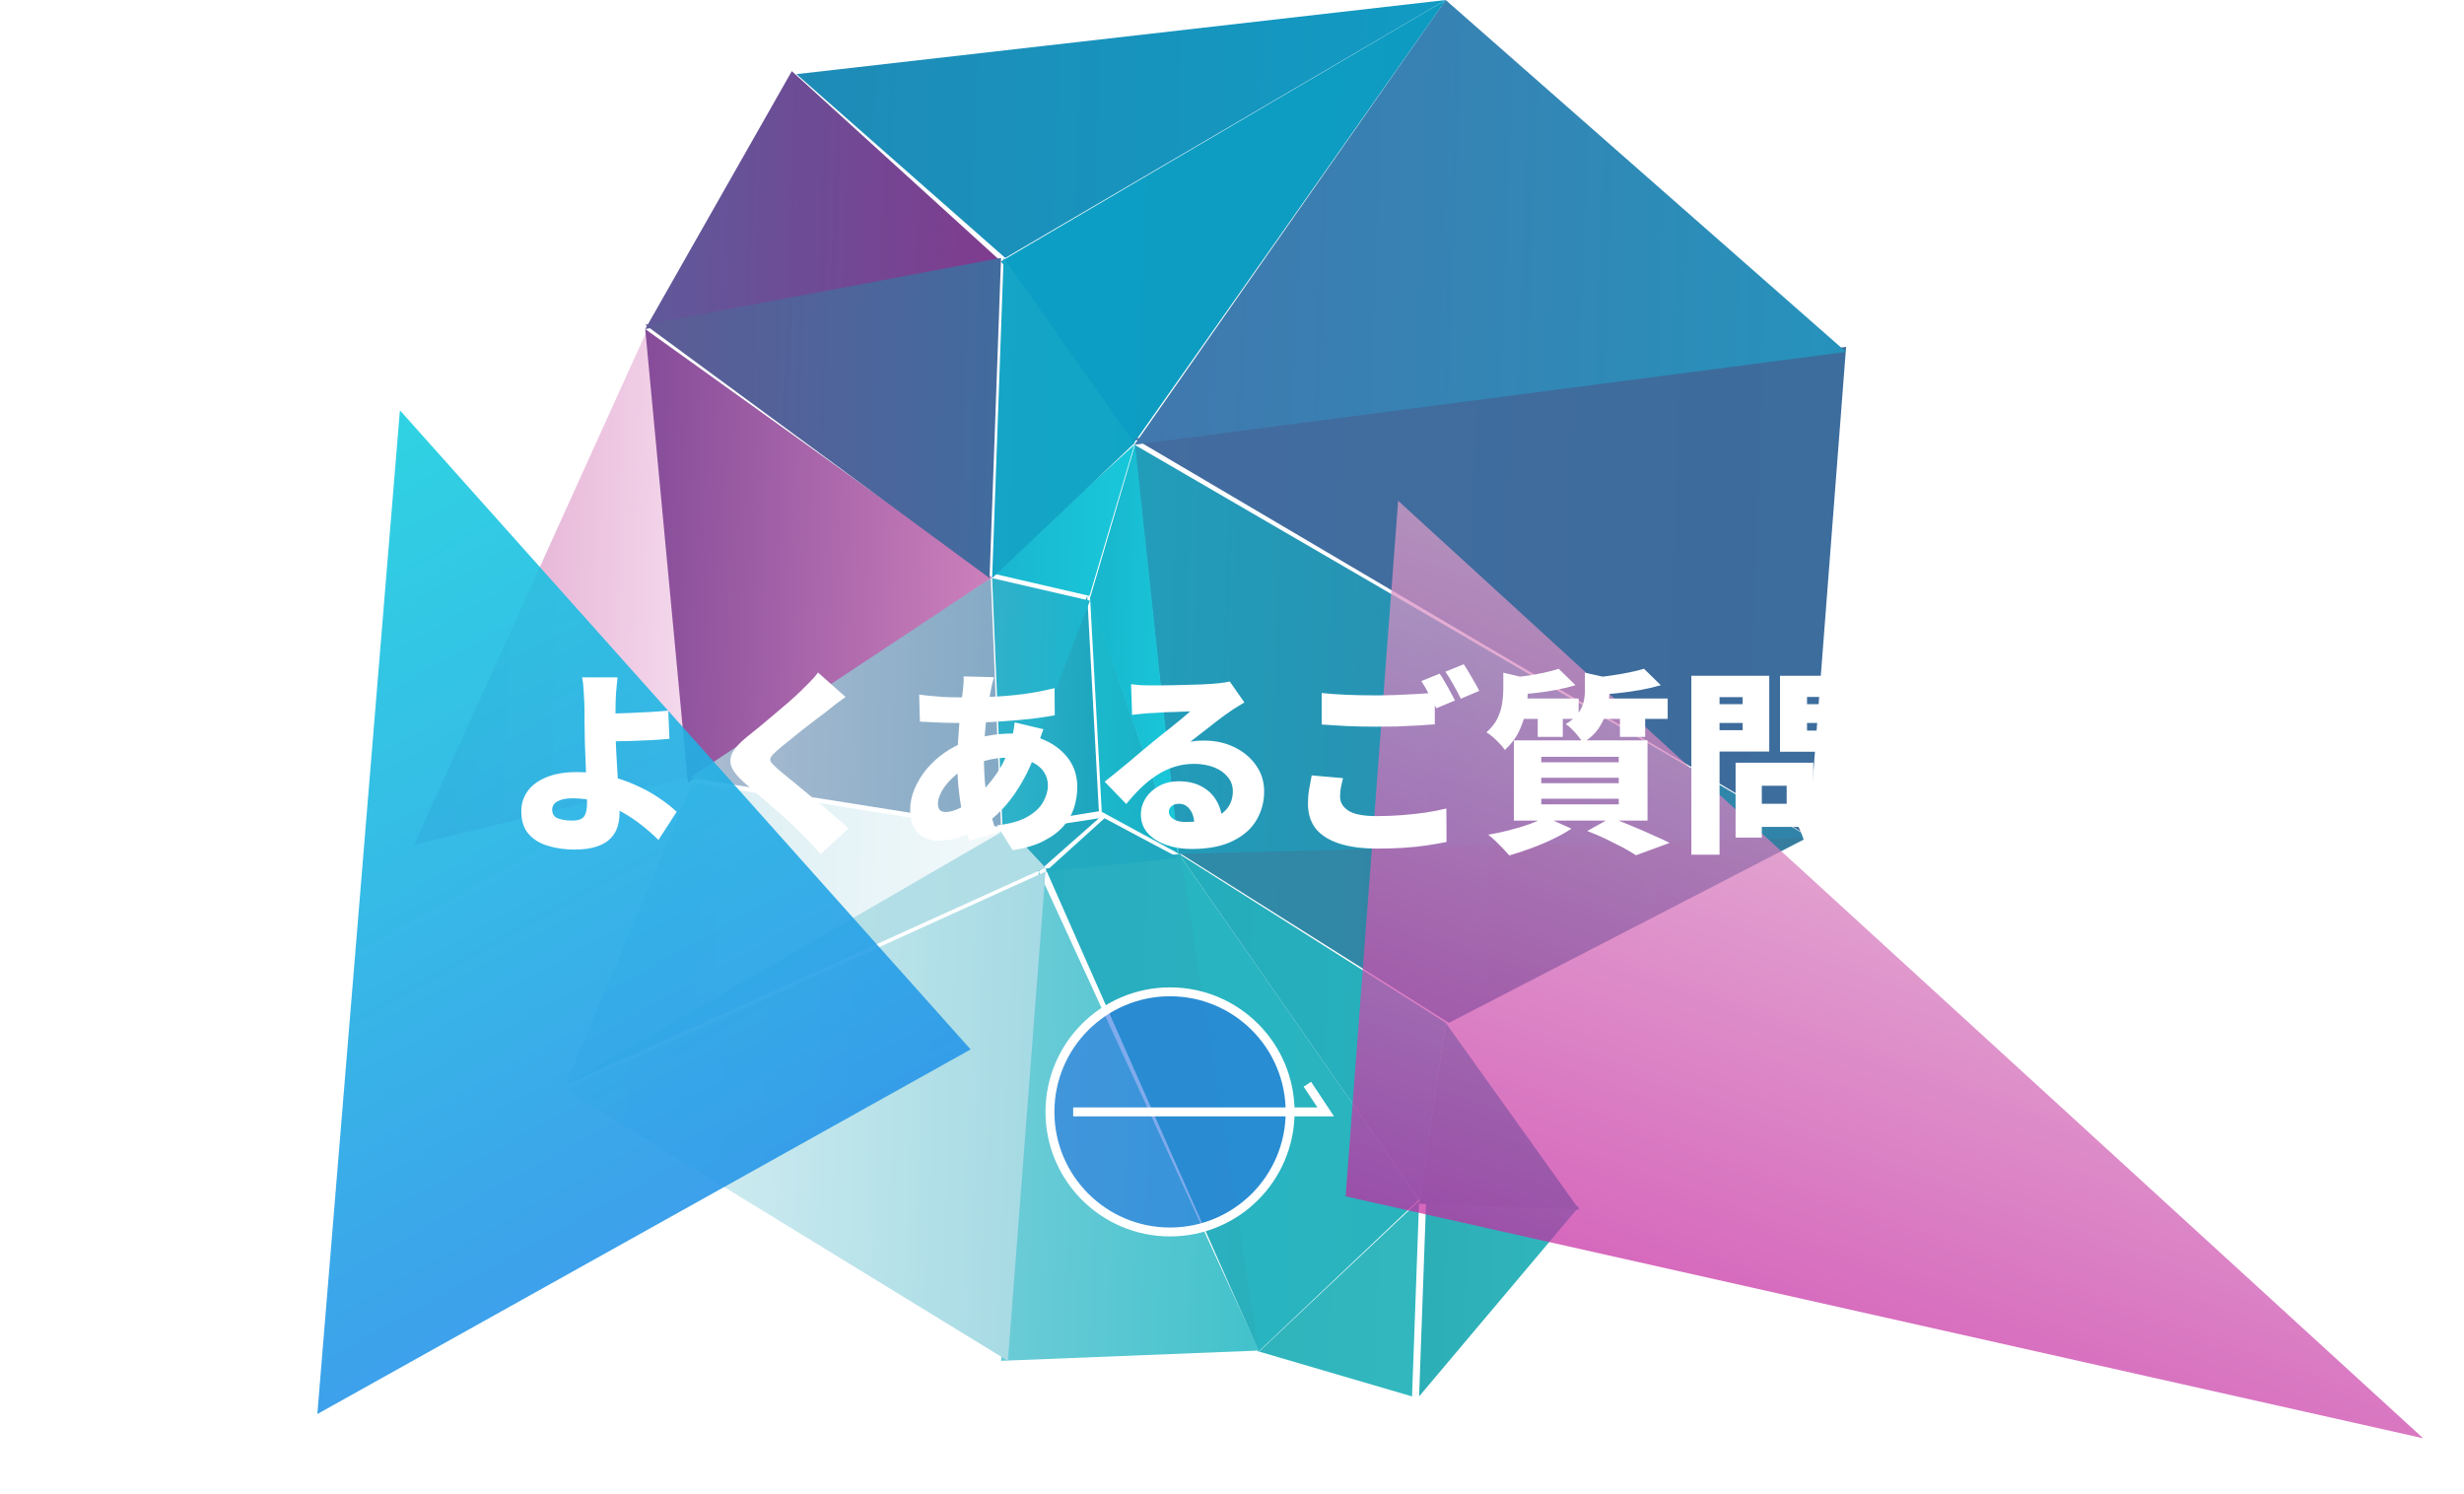
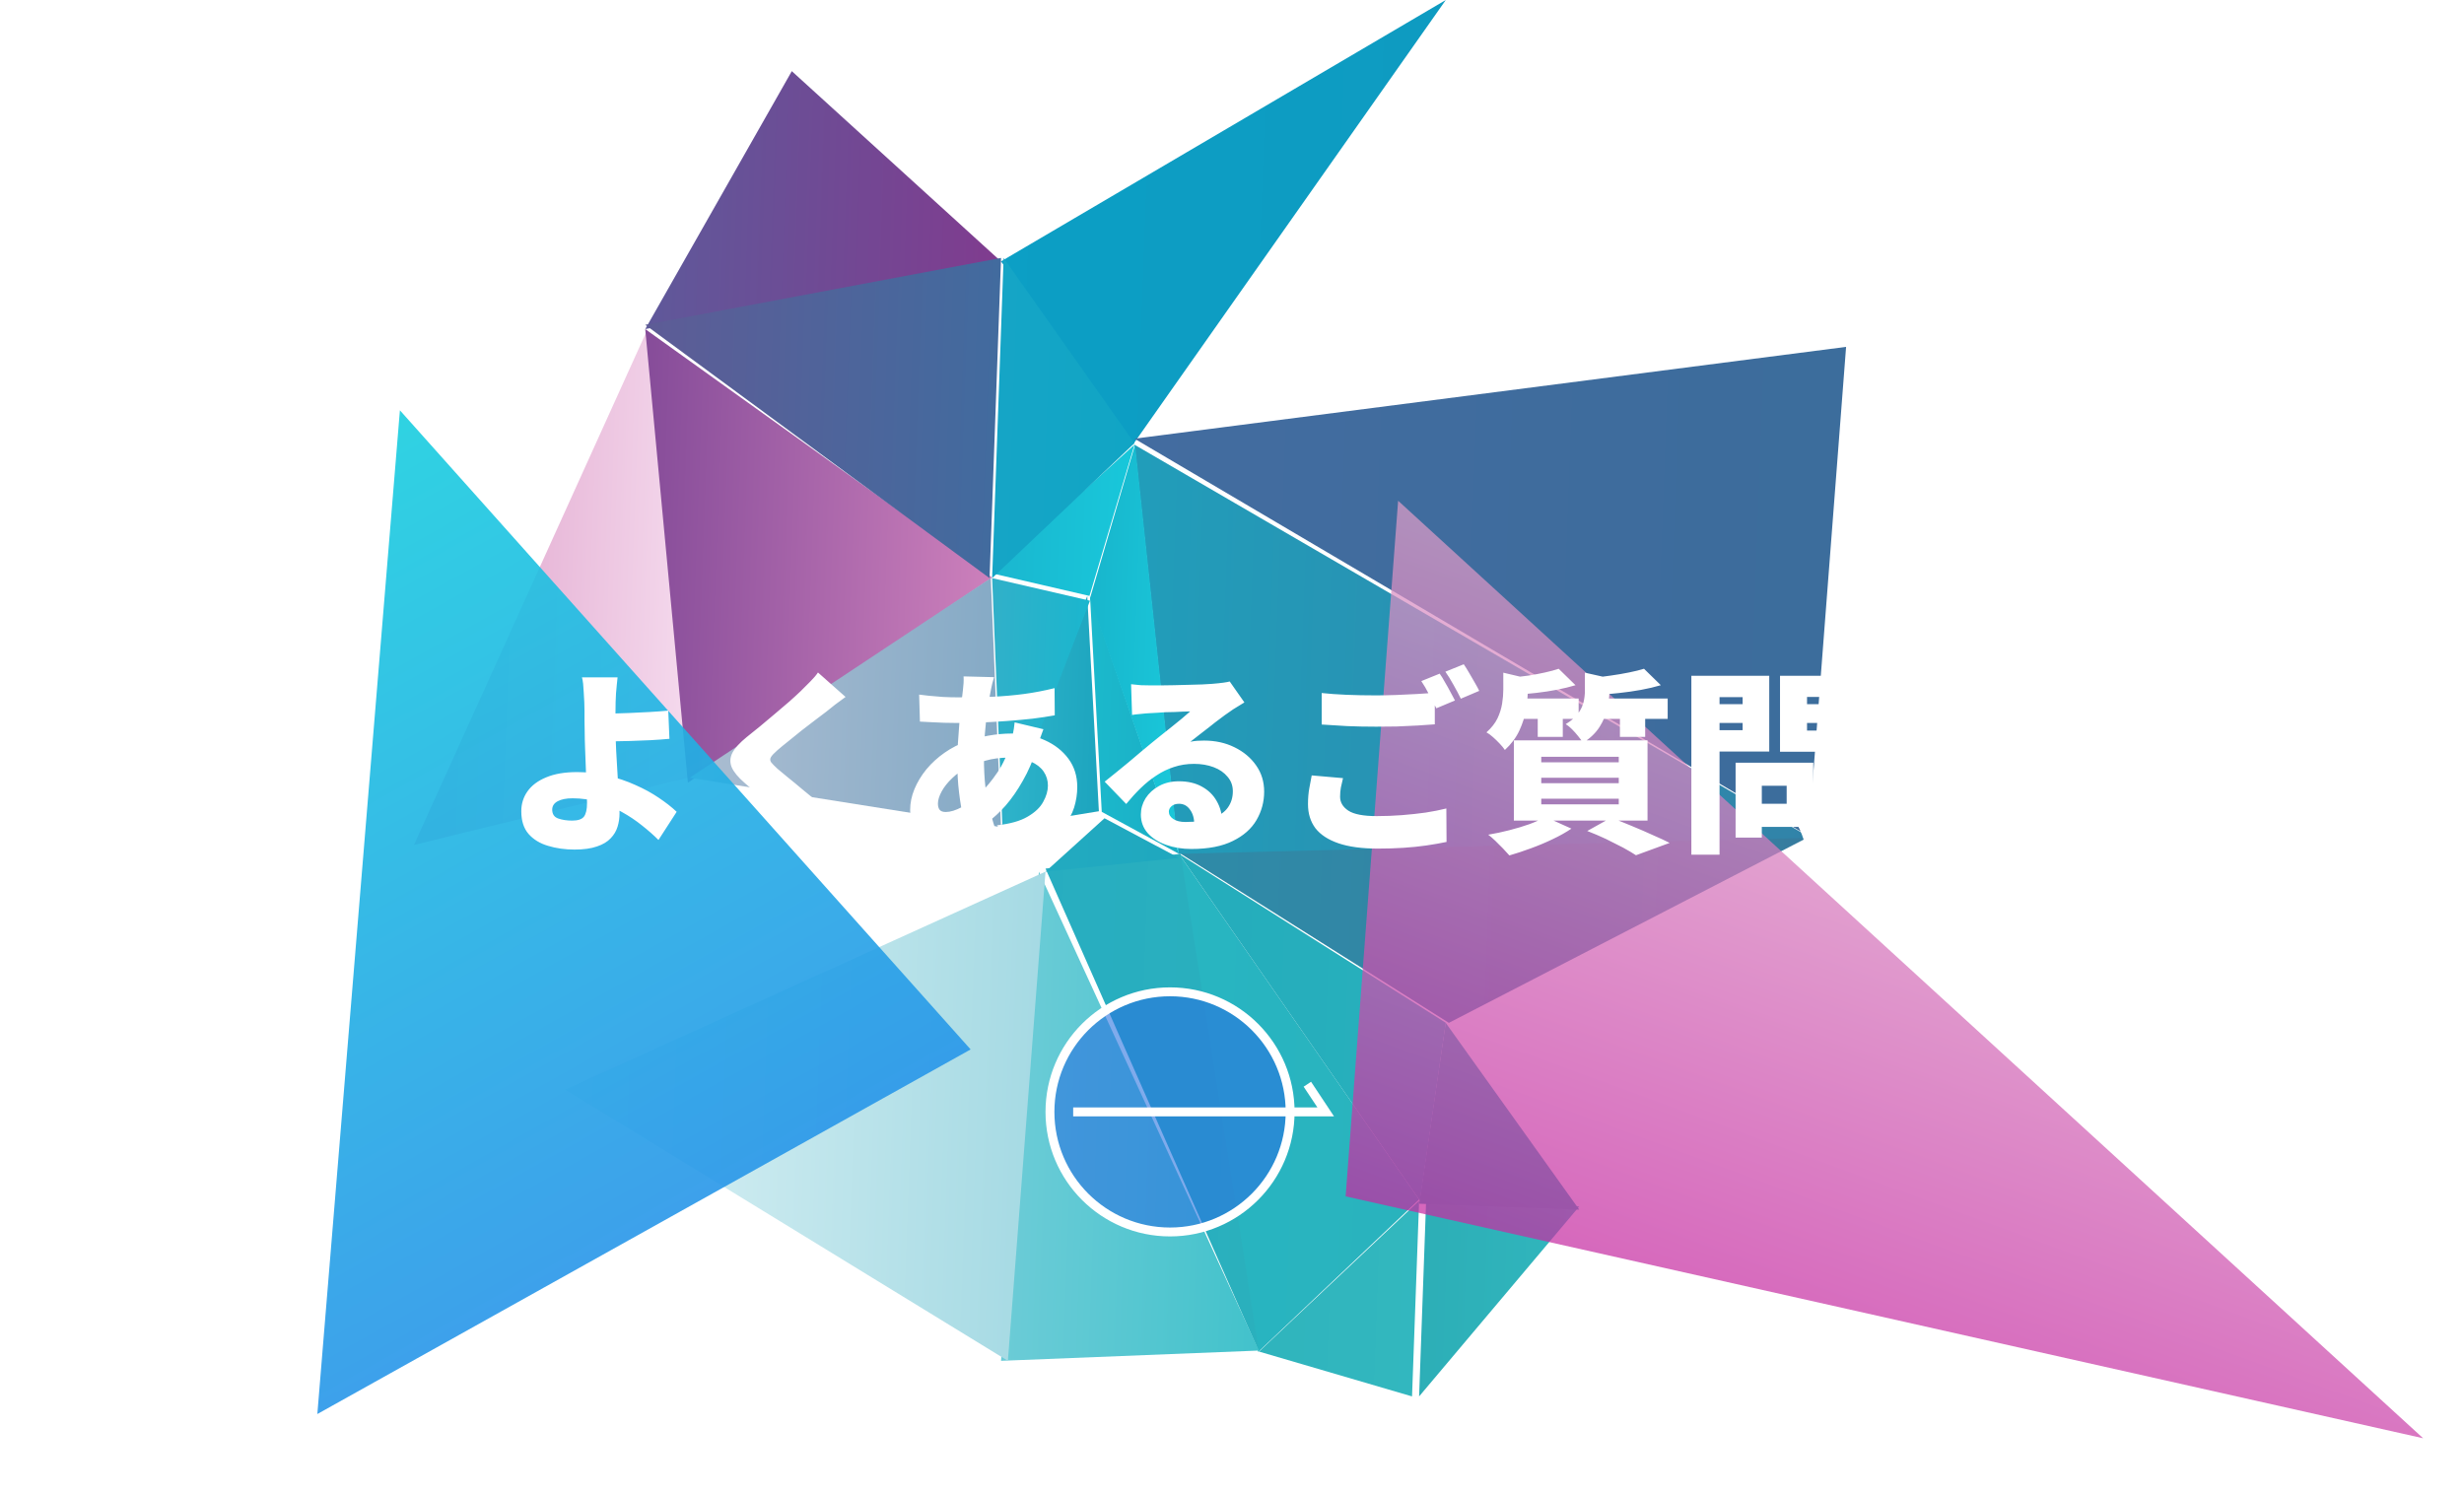
<svg xmlns="http://www.w3.org/2000/svg" width="277" height="168" viewBox="0 0 277 168" fill="none">
  <path d="M77.535 87.394L72.804 37L46.535 95L77.535 87.394Z" fill="url(#paint0_linear_564_4140)" />
  <path d="M159.535 135L141.535 151.958L158.74 157L159.535 135Z" fill="url(#paint1_linear_564_4140)" />
  <path d="M162.535 0L112.535 29.387L127.353 50L162.535 0Z" fill="url(#paint2_linear_564_4140)" />
-   <path d="M162.535 0L89.535 8.336L113.01 29L162.535 0Z" fill="url(#paint3_linear_564_4140)" />
  <path d="M112.535 29.396L89.014 8L72.535 37L112.535 29.396Z" fill="url(#paint4_linear_564_4140)" />
  <path d="M207.535 39L127.535 49.32L203.307 94L207.535 39Z" fill="url(#paint5_linear_564_4140)" />
-   <path d="M207.535 39.568L162.524 0L127.535 50L207.535 39.568Z" fill="url(#paint6_linear_564_4140)" />
  <path d="M177.535 135.643L160.324 135L159.535 157L177.535 135.643Z" fill="url(#paint7_linear_564_4140)" />
  <path d="M77.535 88L46.535 95.515L63.105 122L77.535 88Z" fill="url(#paint8_linear_564_4140)" />
  <path d="M127.535 50L111.535 64.464L122.479 67L127.535 50Z" fill="url(#paint9_linear_564_4140)" />
  <path d="M127.535 49.826L112.825 29L111.535 65L127.535 49.826Z" fill="url(#paint10_linear_564_4140)" />
  <path d="M111.535 64.936L72.535 37L77.33 88L111.535 64.936Z" fill="url(#paint11_linear_564_4140)" />
  <path d="M112.535 29L72.535 36.518L111.246 65L112.535 29Z" fill="url(#paint12_linear_564_4140)" />
-   <path d="M123.535 92L112.535 93.696L116.743 98L123.535 92Z" fill="url(#paint13_linear_564_4140)" />
-   <path d="M113.278 93L63.535 122L117.535 97.557L113.278 93Z" fill="url(#paint14_linear_564_4140)" />
  <path d="M123.535 91.208L122.228 67L112.535 93L123.535 91.208Z" fill="url(#paint15_linear_564_4140)" />
-   <path d="M112.535 93.571L77.868 88L63.535 122L112.535 93.571Z" fill="url(#paint16_linear_564_4140)" />
  <path d="M122.535 67.54L111.535 65L112.698 93L122.535 67.54Z" fill="url(#paint17_linear_564_4140)" />
  <path d="M111.382 65L77.535 87.446L112.535 93L111.382 65Z" fill="url(#paint18_linear_564_4140)" />
  <path d="M177.535 136L162.526 115L159.535 135.336L177.535 136Z" fill="url(#paint19_linear_564_4140)" />
  <path d="M159.535 134.859L132.535 96L141.447 152L159.535 134.859Z" fill="url(#paint20_linear_564_4140)" />
  <path d="M132.719 96L117.535 97.655L141.535 152L132.719 96Z" fill="url(#paint21_linear_564_4140)" />
  <path d="M162.535 114.996L132.535 96L159.626 135L162.535 114.996Z" fill="url(#paint22_linear_564_4140)" />
  <path d="M203.535 94L132.535 95.865L162.881 115L203.535 94Z" fill="url(#paint23_linear_564_4140)" />
  <path d="M203.535 94.192L127.535 50L132.479 96L203.535 94.192Z" fill="url(#paint24_linear_564_4140)" />
  <path d="M124.166 92L117.535 98L132.535 96.455L124.166 92Z" fill="url(#paint25_linear_564_4140)" />
  <path d="M132.535 96L122.535 67L123.858 91.278L132.535 96Z" fill="url(#paint26_linear_564_4140)" />
  <path d="M132.535 96L127.603 50L122.535 67.273L132.535 96Z" fill="url(#paint27_linear_564_4140)" />
  <path d="M141.535 151.844L116.793 98L112.535 153L141.535 151.844Z" fill="url(#paint28_linear_564_4140)" />
  <path d="M117.535 98L63.535 122.505L113.306 153L117.535 98Z" fill="url(#paint29_linear_564_4140)" />
  <path opacity="0.9" d="M151.273 134.51L272.407 161.706L157.176 56.299L151.273 134.51Z" fill="url(#paint30_linear_564_4140)" fill-opacity="0.8" />
  <path opacity="0.9" d="M109.117 117.99L44.957 46.131L35.675 158.981L109.117 117.99Z" fill="url(#paint31_linear_564_4140)" />
  <g filter="url(#filter0_d_564_4140)">
    <path d="M63.427 70.158C63.398 70.393 63.368 70.671 63.339 70.994C63.31 71.302 63.281 71.625 63.251 71.962C63.236 72.299 63.222 72.629 63.207 72.952C63.193 73.495 63.185 74.045 63.185 74.602C63.2 75.159 63.207 75.717 63.207 76.274C63.207 76.89 63.229 77.623 63.273 78.474C63.317 79.325 63.368 80.205 63.427 81.114C63.486 82.009 63.537 82.845 63.581 83.622C63.625 84.385 63.647 84.993 63.647 85.448C63.647 85.961 63.574 86.46 63.427 86.944C63.281 87.428 63.024 87.861 62.657 88.242C62.291 88.638 61.777 88.946 61.117 89.166C60.457 89.401 59.614 89.518 58.587 89.518C57.517 89.518 56.526 89.379 55.617 89.1C54.708 88.836 53.974 88.389 53.417 87.758C52.874 87.127 52.603 86.277 52.603 85.206C52.603 84.37 52.838 83.622 53.307 82.962C53.776 82.302 54.473 81.781 55.397 81.4C56.336 81.004 57.495 80.806 58.873 80.806C60.061 80.806 61.205 80.938 62.305 81.202C63.42 81.466 64.461 81.818 65.429 82.258C66.397 82.683 67.27 83.16 68.047 83.688C68.839 84.216 69.514 84.744 70.071 85.272L68.025 88.44C67.483 87.897 66.867 87.355 66.177 86.812C65.488 86.255 64.733 85.749 63.911 85.294C63.09 84.825 62.21 84.451 61.271 84.172C60.347 83.893 59.379 83.754 58.367 83.754C57.663 83.754 57.106 83.864 56.695 84.084C56.285 84.304 56.079 84.619 56.079 85.03C56.079 85.529 56.299 85.859 56.739 86.02C57.194 86.181 57.722 86.262 58.323 86.262C58.968 86.262 59.408 86.115 59.643 85.822C59.878 85.514 59.995 85.001 59.995 84.282C59.995 83.915 59.98 83.395 59.951 82.72C59.922 82.031 59.892 81.283 59.863 80.476C59.834 79.669 59.804 78.892 59.775 78.144C59.746 77.396 59.731 76.773 59.731 76.274C59.731 75.819 59.724 75.401 59.709 75.02C59.709 74.639 59.709 74.279 59.709 73.942C59.709 73.59 59.702 73.26 59.687 72.952C59.672 72.527 59.651 72.145 59.621 71.808C59.606 71.456 59.584 71.148 59.555 70.884C59.526 70.605 59.482 70.363 59.423 70.158H63.427ZM61.425 74.228C61.718 74.228 62.166 74.228 62.767 74.228C63.368 74.213 64.036 74.191 64.769 74.162C65.517 74.133 66.272 74.096 67.035 74.052C67.798 74.008 68.495 73.957 69.125 73.898L69.257 77.066C68.626 77.125 67.922 77.176 67.145 77.22C66.368 77.249 65.605 77.279 64.857 77.308C64.109 77.323 63.427 77.337 62.811 77.352C62.21 77.367 61.755 77.374 61.447 77.374L61.425 74.228ZM89.057 72.358C88.647 72.651 88.258 72.937 87.891 73.216C87.525 73.495 87.195 73.759 86.901 74.008C86.549 74.272 86.131 74.587 85.647 74.954C85.163 75.321 84.657 75.709 84.129 76.12C83.616 76.531 83.117 76.934 82.633 77.33C82.149 77.711 81.731 78.056 81.379 78.364C81.027 78.672 80.793 78.921 80.675 79.112C80.558 79.303 80.558 79.493 80.675 79.684C80.807 79.86 81.049 80.109 81.401 80.432C81.695 80.681 82.083 81.004 82.567 81.4C83.066 81.796 83.609 82.243 84.195 82.742C84.796 83.226 85.412 83.732 86.043 84.26C86.674 84.773 87.275 85.279 87.847 85.778C88.434 86.262 88.947 86.717 89.387 87.142L86.263 90.024C85.559 89.232 84.841 88.469 84.107 87.736C83.799 87.413 83.388 87.017 82.875 86.548C82.376 86.079 81.819 85.58 81.203 85.052C80.602 84.524 79.993 83.996 79.377 83.468C78.776 82.94 78.226 82.463 77.727 82.038C76.979 81.393 76.488 80.799 76.253 80.256C76.033 79.713 76.062 79.171 76.341 78.628C76.635 78.085 77.17 77.499 77.947 76.868C78.387 76.516 78.879 76.12 79.421 75.68C79.964 75.225 80.514 74.763 81.071 74.294C81.643 73.81 82.186 73.348 82.699 72.908C83.213 72.453 83.653 72.05 84.019 71.698C84.4 71.331 84.767 70.965 85.119 70.598C85.486 70.231 85.764 69.901 85.955 69.608L89.057 72.358ZM105.755 70.136C105.682 70.385 105.616 70.613 105.557 70.818C105.513 71.023 105.469 71.221 105.425 71.412C105.278 72.131 105.139 72.93 105.007 73.81C104.89 74.675 104.794 75.563 104.721 76.472C104.648 77.381 104.611 78.269 104.611 79.134C104.611 80.41 104.67 81.547 104.787 82.544C104.919 83.527 105.095 84.429 105.315 85.25C105.535 86.071 105.77 86.863 106.019 87.626L102.961 88.528C102.741 87.868 102.528 87.076 102.323 86.152C102.118 85.213 101.949 84.201 101.817 83.116C101.685 82.016 101.619 80.887 101.619 79.728C101.619 79.024 101.641 78.313 101.685 77.594C101.729 76.875 101.78 76.164 101.839 75.46C101.898 74.756 101.964 74.074 102.037 73.414C102.125 72.739 102.198 72.109 102.257 71.522C102.286 71.302 102.308 71.06 102.323 70.796C102.338 70.517 102.338 70.268 102.323 70.048L105.755 70.136ZM101.619 72.402C103.071 72.402 104.398 72.38 105.601 72.336C106.818 72.277 107.984 72.175 109.099 72.028C110.214 71.881 111.365 71.661 112.553 71.368L112.575 74.426C111.842 74.558 111.013 74.683 110.089 74.8C109.165 74.903 108.197 74.991 107.185 75.064C106.188 75.137 105.198 75.196 104.215 75.24C103.247 75.269 102.345 75.284 101.509 75.284C101.084 75.284 100.622 75.277 100.123 75.262C99.639 75.233 99.155 75.211 98.671 75.196C98.202 75.167 97.784 75.145 97.417 75.13L97.329 72.094C97.593 72.123 97.96 72.167 98.429 72.226C98.913 72.27 99.434 72.314 99.991 72.358C100.563 72.387 101.106 72.402 101.619 72.402ZM111.299 75.988C111.24 76.135 111.16 76.355 111.057 76.648C110.954 76.927 110.852 77.213 110.749 77.506C110.661 77.799 110.588 78.034 110.529 78.21C110.118 79.515 109.605 80.703 108.989 81.774C108.388 82.845 107.742 83.776 107.053 84.568C106.364 85.345 105.689 85.969 105.029 86.438C104.31 86.966 103.467 87.45 102.499 87.89C101.531 88.315 100.526 88.528 99.485 88.528C98.928 88.528 98.407 88.411 97.923 88.176C97.439 87.941 97.05 87.567 96.757 87.054C96.464 86.541 96.317 85.881 96.317 85.074C96.317 84.282 96.478 83.497 96.801 82.72C97.124 81.943 97.571 81.202 98.143 80.498C98.73 79.794 99.412 79.171 100.189 78.628C100.966 78.085 101.81 77.653 102.719 77.33C103.438 77.081 104.23 76.875 105.095 76.714C105.975 76.553 106.862 76.472 107.757 76.472C109.121 76.472 110.353 76.721 111.453 77.22C112.568 77.719 113.455 78.415 114.115 79.31C114.775 80.205 115.105 81.261 115.105 82.478C115.105 83.255 114.988 84.025 114.753 84.788C114.518 85.536 114.122 86.233 113.565 86.878C113.008 87.523 112.26 88.081 111.321 88.55C110.397 89.034 109.238 89.379 107.845 89.584L106.085 86.79C107.552 86.629 108.696 86.306 109.517 85.822C110.353 85.338 110.94 84.781 111.277 84.15C111.629 83.519 111.805 82.911 111.805 82.324C111.805 81.737 111.644 81.209 111.321 80.74C110.998 80.271 110.514 79.897 109.869 79.618C109.238 79.325 108.454 79.178 107.515 79.178C106.474 79.178 105.557 79.295 104.765 79.53C103.988 79.75 103.342 79.985 102.829 80.234C102.154 80.571 101.56 80.989 101.047 81.488C100.534 81.972 100.138 82.471 99.859 82.984C99.581 83.497 99.441 83.952 99.441 84.348C99.441 84.656 99.507 84.891 99.639 85.052C99.771 85.213 99.999 85.294 100.321 85.294C100.834 85.294 101.436 85.111 102.125 84.744C102.814 84.377 103.482 83.879 104.127 83.248C104.831 82.573 105.491 81.781 106.107 80.872C106.738 79.963 107.258 78.819 107.669 77.44C107.728 77.264 107.779 77.037 107.823 76.758C107.882 76.479 107.933 76.201 107.977 75.922C108.021 75.629 108.05 75.394 108.065 75.218L111.299 75.988ZM121.155 70.928C121.492 70.972 121.859 71.009 122.255 71.038C122.651 71.053 123.032 71.06 123.399 71.06C123.634 71.06 123.978 71.06 124.433 71.06C124.888 71.045 125.394 71.038 125.951 71.038C126.523 71.023 127.088 71.009 127.645 70.994C128.217 70.979 128.73 70.965 129.185 70.95C129.654 70.921 130.021 70.899 130.285 70.884C130.813 70.84 131.231 70.796 131.539 70.752C131.862 70.708 132.096 70.664 132.243 70.62L133.893 72.974C133.614 73.15 133.328 73.326 133.035 73.502C132.756 73.663 132.478 73.847 132.199 74.052C131.891 74.257 131.546 74.507 131.165 74.8C130.784 75.079 130.395 75.379 129.999 75.702C129.603 76.01 129.214 76.311 128.833 76.604C128.466 76.897 128.129 77.161 127.821 77.396C128.114 77.337 128.378 77.301 128.613 77.286C128.848 77.271 129.097 77.264 129.361 77.264C130.622 77.264 131.759 77.513 132.771 78.012C133.798 78.511 134.612 79.193 135.213 80.058C135.814 80.909 136.115 81.891 136.115 83.006C136.115 84.15 135.829 85.213 135.257 86.196C134.685 87.179 133.798 87.963 132.595 88.55C131.392 89.151 129.838 89.452 127.931 89.452C126.904 89.452 125.958 89.298 125.093 88.99C124.228 88.682 123.538 88.242 123.025 87.67C122.512 87.083 122.255 86.387 122.255 85.58C122.255 84.935 122.431 84.326 122.783 83.754C123.15 83.182 123.656 82.72 124.301 82.368C124.946 82.016 125.687 81.84 126.523 81.84C127.55 81.84 128.422 82.045 129.141 82.456C129.86 82.852 130.41 83.395 130.791 84.084C131.187 84.773 131.385 85.536 131.385 86.372L128.261 86.746C128.261 86.027 128.1 85.455 127.777 85.03C127.469 84.59 127.058 84.37 126.545 84.37C126.178 84.37 125.892 84.465 125.687 84.656C125.496 84.832 125.401 85.03 125.401 85.25C125.401 85.587 125.57 85.866 125.907 86.086C126.244 86.306 126.692 86.416 127.249 86.416C128.481 86.416 129.493 86.277 130.285 85.998C131.077 85.719 131.656 85.323 132.023 84.81C132.404 84.282 132.595 83.666 132.595 82.962C132.595 82.331 132.397 81.789 132.001 81.334C131.62 80.865 131.099 80.505 130.439 80.256C129.779 80.007 129.046 79.882 128.239 79.882C127.432 79.882 126.677 79.999 125.973 80.234C125.284 80.454 124.631 80.769 124.015 81.18C123.399 81.576 122.805 82.053 122.233 82.61C121.676 83.153 121.133 83.747 120.605 84.392L118.185 81.884C118.537 81.605 118.948 81.275 119.417 80.894C119.886 80.513 120.37 80.117 120.869 79.706C121.368 79.281 121.844 78.877 122.299 78.496C122.754 78.115 123.142 77.792 123.465 77.528C123.773 77.279 124.118 77 124.499 76.692C124.895 76.384 125.291 76.069 125.687 75.746C126.098 75.409 126.486 75.093 126.853 74.8C127.22 74.492 127.535 74.221 127.799 73.986C127.579 73.986 127.315 73.993 127.007 74.008C126.714 74.023 126.398 74.037 126.061 74.052C125.724 74.052 125.379 74.059 125.027 74.074C124.69 74.089 124.367 74.111 124.059 74.14C123.751 74.155 123.48 74.169 123.245 74.184C122.922 74.199 122.578 74.228 122.211 74.272C121.844 74.301 121.529 74.338 121.265 74.382L121.155 70.928ZM142.583 71.918C143.404 72.006 144.328 72.072 145.355 72.116C146.382 72.16 147.489 72.182 148.677 72.182C149.41 72.182 150.173 72.167 150.965 72.138C151.772 72.109 152.549 72.072 153.297 72.028C154.06 71.984 154.727 71.933 155.299 71.874V75.438C154.786 75.482 154.148 75.526 153.385 75.57C152.622 75.614 151.83 75.651 151.009 75.68C150.188 75.695 149.418 75.702 148.699 75.702C147.526 75.702 146.44 75.68 145.443 75.636C144.446 75.577 143.492 75.519 142.583 75.46V71.918ZM144.981 81.488C144.893 81.855 144.812 82.207 144.739 82.544C144.68 82.881 144.651 83.226 144.651 83.578C144.651 84.209 144.959 84.729 145.575 85.14C146.206 85.551 147.269 85.756 148.765 85.756C149.748 85.756 150.701 85.719 151.625 85.646C152.549 85.573 153.429 85.477 154.265 85.36C155.116 85.228 155.893 85.074 156.597 84.898L156.619 88.66C155.915 88.807 155.16 88.939 154.353 89.056C153.546 89.173 152.688 89.261 151.779 89.32C150.884 89.379 149.924 89.408 148.897 89.408C147.108 89.408 145.634 89.21 144.475 88.814C143.316 88.418 142.451 87.853 141.879 87.12C141.322 86.372 141.043 85.47 141.043 84.414C141.043 83.739 141.094 83.131 141.197 82.588C141.3 82.045 141.388 81.576 141.461 81.18L144.981 81.488ZM155.849 69.74C156.04 70.004 156.238 70.327 156.443 70.708C156.663 71.075 156.868 71.441 157.059 71.808C157.264 72.175 157.433 72.49 157.565 72.754L155.475 73.634C155.24 73.179 154.969 72.666 154.661 72.094C154.368 71.507 154.074 71.001 153.781 70.576L155.849 69.74ZM158.555 68.684C158.746 68.963 158.951 69.293 159.171 69.674C159.391 70.041 159.604 70.407 159.809 70.774C160.014 71.126 160.176 71.427 160.293 71.676L158.225 72.556C158.005 72.101 157.734 71.588 157.411 71.016C157.088 70.429 156.78 69.931 156.487 69.52L158.555 68.684ZM169.225 69.19L171.117 71.038C170.486 71.229 169.797 71.397 169.049 71.544C168.301 71.691 167.538 71.808 166.761 71.896C165.998 71.984 165.265 72.05 164.561 72.094C164.517 71.83 164.429 71.515 164.297 71.148C164.165 70.767 164.026 70.451 163.879 70.202C164.524 70.129 165.17 70.048 165.815 69.96C166.475 69.857 167.098 69.74 167.685 69.608C168.286 69.476 168.8 69.337 169.225 69.19ZM178.817 69.19L180.709 71.038C180.02 71.243 179.272 71.419 178.465 71.566C177.658 71.713 176.837 71.83 176.001 71.918C175.165 72.006 174.366 72.079 173.603 72.138C173.544 71.859 173.449 71.537 173.317 71.17C173.185 70.789 173.053 70.473 172.921 70.224C173.625 70.151 174.336 70.063 175.055 69.96C175.788 69.857 176.478 69.74 177.123 69.608C177.783 69.476 178.348 69.337 178.817 69.19ZM162.999 69.63L166.343 70.422C166.328 70.627 166.13 70.767 165.749 70.84V71.698C165.749 72.299 165.683 72.996 165.551 73.788C165.419 74.565 165.17 75.35 164.803 76.142C164.436 76.934 163.894 77.66 163.175 78.32C163.043 78.115 162.852 77.88 162.603 77.616C162.354 77.352 162.097 77.103 161.833 76.868C161.569 76.633 161.327 76.457 161.107 76.34C161.664 75.841 162.075 75.321 162.339 74.778C162.603 74.221 162.779 73.663 162.867 73.106C162.955 72.549 162.999 72.028 162.999 71.544V69.63ZM172.173 69.63L175.517 70.378C175.502 70.598 175.304 70.737 174.923 70.796V71.83C174.923 72.373 174.842 72.989 174.681 73.678C174.534 74.367 174.248 75.049 173.823 75.724C173.398 76.399 172.774 77 171.953 77.528C171.836 77.308 171.66 77.059 171.425 76.78C171.205 76.501 170.97 76.237 170.721 75.988C170.472 75.739 170.237 75.548 170.017 75.416C170.648 75.035 171.11 74.639 171.403 74.228C171.711 73.803 171.916 73.377 172.019 72.952C172.122 72.512 172.173 72.087 172.173 71.676V69.63ZM164.231 72.534H171.469V74.822H164.231V72.534ZM173.339 72.534H181.479V74.822H173.339V72.534ZM166.871 73.282H169.687V76.846H166.871V73.282ZM176.111 73.282H178.949V76.846H176.111V73.282ZM167.267 81.444V82.06H175.979V81.444H167.267ZM167.267 83.798V84.436H175.979V83.798H167.267ZM167.267 79.09V79.706H175.979V79.09H167.267ZM164.187 77.242H179.213V86.262H164.187V77.242ZM172.437 87.428L175.121 85.932C175.884 86.225 176.668 86.541 177.475 86.878C178.296 87.215 179.074 87.553 179.807 87.89C180.555 88.213 181.186 88.506 181.699 88.77L177.915 90.156C177.534 89.907 177.05 89.621 176.463 89.298C175.876 88.99 175.238 88.667 174.549 88.33C173.86 88.007 173.156 87.707 172.437 87.428ZM167.729 85.844L170.655 87.164C170.054 87.575 169.35 87.971 168.543 88.352C167.751 88.733 166.93 89.078 166.079 89.386C165.243 89.694 164.444 89.958 163.681 90.178C163.49 89.958 163.256 89.701 162.977 89.408C162.698 89.115 162.405 88.821 162.097 88.528C161.804 88.249 161.54 88.022 161.305 87.846C162.097 87.714 162.889 87.545 163.681 87.34C164.488 87.135 165.243 86.907 165.947 86.658C166.651 86.394 167.245 86.123 167.729 85.844ZM190.477 79.75H197.847V86.966H190.477V84.37H194.855V82.346H190.477V79.75ZM189.113 79.75H192.061V88.176H189.113V79.75ZM185.725 73.172H190.895V75.284H185.725V73.172ZM195.977 73.172H201.147V75.284H195.977V73.172ZM199.849 69.982H203.083V86.394C203.083 87.245 202.988 87.905 202.797 88.374C202.606 88.858 202.254 89.232 201.741 89.496C201.228 89.76 200.597 89.921 199.849 89.98C199.116 90.053 198.228 90.09 197.187 90.09C197.158 89.782 197.084 89.43 196.967 89.034C196.85 88.638 196.718 88.242 196.571 87.846C196.424 87.45 196.27 87.113 196.109 86.834C196.505 86.863 196.916 86.885 197.341 86.9C197.781 86.9 198.177 86.9 198.529 86.9C198.881 86.9 199.13 86.9 199.277 86.9C199.482 86.9 199.629 86.856 199.717 86.768C199.805 86.68 199.849 86.541 199.849 86.35V69.982ZM185.989 69.982H192.897V78.496H185.989V76.098H189.905V72.38H185.989V69.982ZM201.587 69.982V72.358H197.143V76.142H201.587V78.518H194.107V69.982H201.587ZM184.141 69.982H187.309V90.09H184.141V69.982Z" fill="white" />
  </g>
  <circle cx="131.535" cy="125.012" r="13.5" fill="#2B73DF" fill-opacity="0.6" stroke="white" />
  <path d="M120.645 125.012H149.035L146.97 121.901" stroke="white" />
  <defs>
    <filter id="filter0_d_564_4140" x="34.535" y="61" width="198" height="48" filterUnits="userSpaceOnUse" color-interpolation-filters="sRGB">
      <feFlood flood-opacity="0" result="BackgroundImageFix" />
      <feColorMatrix in="SourceAlpha" type="matrix" values="0 0 0 0 0 0 0 0 0 0 0 0 0 0 0 0 0 0 127 0" result="hardAlpha" />
      <feOffset dx="6" dy="6" />
      <feGaussianBlur stdDeviation="5" />
      <feComposite in2="hardAlpha" operator="out" />
      <feColorMatrix type="matrix" values="0 0 0 0 0.016 0 0 0 0 0.388 0 0 0 0 0.31 0 0 0 0.8 0" />
      <feBlend mode="normal" in2="BackgroundImageFix" result="effect1_dropShadow_564_4140" />
      <feBlend mode="normal" in="SourceGraphic" in2="effect1_dropShadow_564_4140" result="shape" />
    </filter>
    <linearGradient id="paint0_linear_564_4140" x1="85.323" y1="66.899" x2="47.339" y2="65.499" gradientUnits="userSpaceOnUse">
      <stop stop-color="#FAE8F6" />
      <stop offset="1" stop-color="#DE9FC9" />
    </linearGradient>
    <linearGradient id="paint1_linear_564_4140" x1="162.843" y1="146.107" x2="141.471" y2="145.332" gradientUnits="userSpaceOnUse">
      <stop stop-color="#33B8BF" />
      <stop offset="1" stop-color="#2FB4BD" />
    </linearGradient>
    <linearGradient id="paint2_linear_564_4140" x1="161.305" y1="25.569" x2="96.155" y2="23.189" gradientUnits="userSpaceOnUse">
      <stop stop-color="#0E9BC1" />
      <stop offset="1" stop-color="#0BA0C6" />
    </linearGradient>
    <linearGradient id="paint3_linear_564_4140" x1="198.818" y1="16.704" x2="-20.618" y2="8.649" gradientUnits="userSpaceOnUse">
      <stop stop-color="#0AA3C9" />
      <stop offset="1" stop-color="#3373A5" />
    </linearGradient>
    <linearGradient id="paint4_linear_564_4140" x1="135.405" y1="24.53" x2="69.77" y2="22.199" gradientUnits="userSpaceOnUse">
      <stop stop-color="#932B88" />
      <stop offset="1" stop-color="#5C5B9B" />
    </linearGradient>
    <linearGradient id="paint5_linear_564_4140" x1="234.699" y1="67.543" x2="85.16" y2="62.046" gradientUnits="userSpaceOnUse">
      <stop stop-color="#396D9A" />
      <stop offset="1" stop-color="#476BA2" />
    </linearGradient>
    <linearGradient id="paint6_linear_564_4140" x1="263.963" y1="29.364" x2="121.37" y2="24.179" gradientUnits="userSpaceOnUse">
      <stop stop-color="#12A6C6" />
      <stop offset="1" stop-color="#4475AC" />
    </linearGradient>
    <linearGradient id="paint7_linear_564_4140" x1="176.845" y1="146.601" x2="154.712" y2="145.81" gradientUnits="userSpaceOnUse">
      <stop stop-color="#31B6BD" />
      <stop offset="1" stop-color="#2BACB5" />
    </linearGradient>
    <linearGradient id="paint8_linear_564_4140" x1="76.597" y1="105.19" x2="35.693" y2="103.662" gradientUnits="userSpaceOnUse">
      <stop stop-color="#FEFEFD" />
      <stop offset="1" stop-color="#FEFEFE" />
    </linearGradient>
    <linearGradient id="paint9_linear_564_4140" x1="129.491" y1="58.628" x2="111.484" y2="57.949" gradientUnits="userSpaceOnUse">
      <stop stop-color="#18CADC" />
      <stop offset="1" stop-color="#1AB6CF" />
    </linearGradient>
    <linearGradient id="paint10_linear_564_4140" x1="127.32" y1="47.532" x2="111.884" y2="46.977" gradientUnits="userSpaceOnUse">
      <stop stop-color="#11A5C5" />
      <stop offset="1" stop-color="#15A5C6" />
    </linearGradient>
    <linearGradient id="paint11_linear_564_4140" x1="114.529" y1="63.905" x2="65.658" y2="62.103" gradientUnits="userSpaceOnUse">
      <stop stop-color="#D284BE" />
      <stop offset="1" stop-color="#7B4494" />
    </linearGradient>
    <linearGradient id="paint12_linear_564_4140" x1="120.171" y1="47.275" x2="57.218" y2="45.012" gradientUnits="userSpaceOnUse">
      <stop stop-color="#3C6EA0" />
      <stop offset="1" stop-color="#685693" />
    </linearGradient>
    <linearGradient id="paint13_linear_564_4140" x1="123.118" y1="95.07" x2="101.284" y2="94.228" gradientUnits="userSpaceOnUse">
      <stop stop-color="#1EA6BE" />
      <stop offset="1" stop-color="#3CADC4" />
    </linearGradient>
    <linearGradient id="paint14_linear_564_4140" x1="275.917" y1="114.301" x2="-42.251" y2="102.571" gradientUnits="userSpaceOnUse">
      <stop stop-color="#99D5DF" />
      <stop offset="1" stop-color="#C7E6ED" />
    </linearGradient>
    <linearGradient id="paint15_linear_564_4140" x1="125.823" y1="80.277" x2="112.717" y2="79.798" gradientUnits="userSpaceOnUse">
      <stop stop-color="#19A2BC" />
      <stop offset="1" stop-color="#2FB4CB" />
    </linearGradient>
    <linearGradient id="paint16_linear_564_4140" x1="130.013" y1="107.114" x2="47.927" y2="104.073" gradientUnits="userSpaceOnUse">
      <stop stop-color="#FEFEFE" />
      <stop offset="1" stop-color="#C7E6ED" />
    </linearGradient>
    <linearGradient id="paint17_linear_564_4140" x1="121.79" y1="79.309" x2="109.127" y2="78.83" gradientUnits="userSpaceOnUse">
      <stop stop-color="#1BB6CE" />
      <stop offset="1" stop-color="#35AFC8" />
    </linearGradient>
    <linearGradient id="paint18_linear_564_4140" x1="128.03" y1="79.543" x2="71.294" y2="77.412" gradientUnits="userSpaceOnUse">
      <stop stop-color="#73A1C0" />
      <stop offset="1" stop-color="#B3C1D4" />
    </linearGradient>
    <linearGradient id="paint19_linear_564_4140" x1="183.609" y1="125.971" x2="159.607" y2="125.098" gradientUnits="userSpaceOnUse">
      <stop stop-color="#28A7B1" />
      <stop offset="1" stop-color="#27A9B5" />
    </linearGradient>
    <linearGradient id="paint20_linear_564_4140" x1="159.593" y1="124.81" x2="131.238" y2="123.79" gradientUnits="userSpaceOnUse">
      <stop stop-color="#29B3BD" />
      <stop offset="1" stop-color="#28B5C2" />
    </linearGradient>
    <linearGradient id="paint21_linear_564_4140" x1="142.226" y1="124.159" x2="113.977" y2="123.152" gradientUnits="userSpaceOnUse">
      <stop stop-color="#2AB0BD" />
      <stop offset="1" stop-color="#27ADC1" />
    </linearGradient>
    <linearGradient id="paint22_linear_564_4140" x1="162.195" y1="116.068" x2="118.422" y2="114.496" gradientUnits="userSpaceOnUse">
      <stop stop-color="#28B0BC" />
      <stop offset="1" stop-color="#22ABBC" />
    </linearGradient>
    <linearGradient id="paint23_linear_564_4140" x1="259.078" y1="107.294" x2="4.657" y2="98.109" gradientUnits="userSpaceOnUse">
      <stop stop-color="#3D7098" />
      <stop offset="1" stop-color="#20A6B8" />
    </linearGradient>
    <linearGradient id="paint24_linear_564_4140" x1="248.104" y1="77.226" x2="88.862" y2="71.29" gradientUnits="userSpaceOnUse">
      <stop stop-color="#3B749E" />
      <stop offset="1" stop-color="#19AAC3" />
    </linearGradient>
    <linearGradient id="paint25_linear_564_4140" x1="152.176" y1="96.085" x2="112.39" y2="94.587" gradientUnits="userSpaceOnUse">
      <stop stop-color="#19A5BD" />
      <stop offset="1" stop-color="#24ABC1" />
    </linearGradient>
    <linearGradient id="paint26_linear_564_4140" x1="133.995" y1="81.701" x2="121.717" y2="81.249" gradientUnits="userSpaceOnUse">
      <stop stop-color="#1AACC3" />
      <stop offset="1" stop-color="#1BBACD" />
    </linearGradient>
    <linearGradient id="paint27_linear_564_4140" x1="133.086" y1="73.076" x2="122.035" y2="72.665" gradientUnits="userSpaceOnUse">
      <stop stop-color="#19C8DA" />
      <stop offset="1" stop-color="#18B5CC" />
    </linearGradient>
    <linearGradient id="paint28_linear_564_4140" x1="147.949" y1="126.672" x2="113.247" y2="125.388" gradientUnits="userSpaceOnUse">
      <stop stop-color="#3AC0C9" />
      <stop offset="1" stop-color="#6CCCD7" />
    </linearGradient>
    <linearGradient id="paint29_linear_564_4140" x1="126.841" y1="125.881" x2="50.479" y2="123.073" gradientUnits="userSpaceOnUse">
      <stop stop-color="#9AD5E0" />
      <stop offset="1" stop-color="#EDF9FA" />
    </linearGradient>
    <linearGradient id="paint30_linear_564_4140" x1="192.814" y1="168.939" x2="224.976" y2="81.22" gradientUnits="userSpaceOnUse">
      <stop stop-color="#C00D98" />
      <stop offset="1" stop-color="#DE9FC9" />
    </linearGradient>
    <linearGradient id="paint31_linear_564_4140" x1="82.315" y1="156.236" x2="9.624" y2="25.989" gradientUnits="userSpaceOnUse">
      <stop stop-color="#2B8BEB" />
      <stop offset="1" stop-color="#13E3DC" />
    </linearGradient>
  </defs>
</svg>